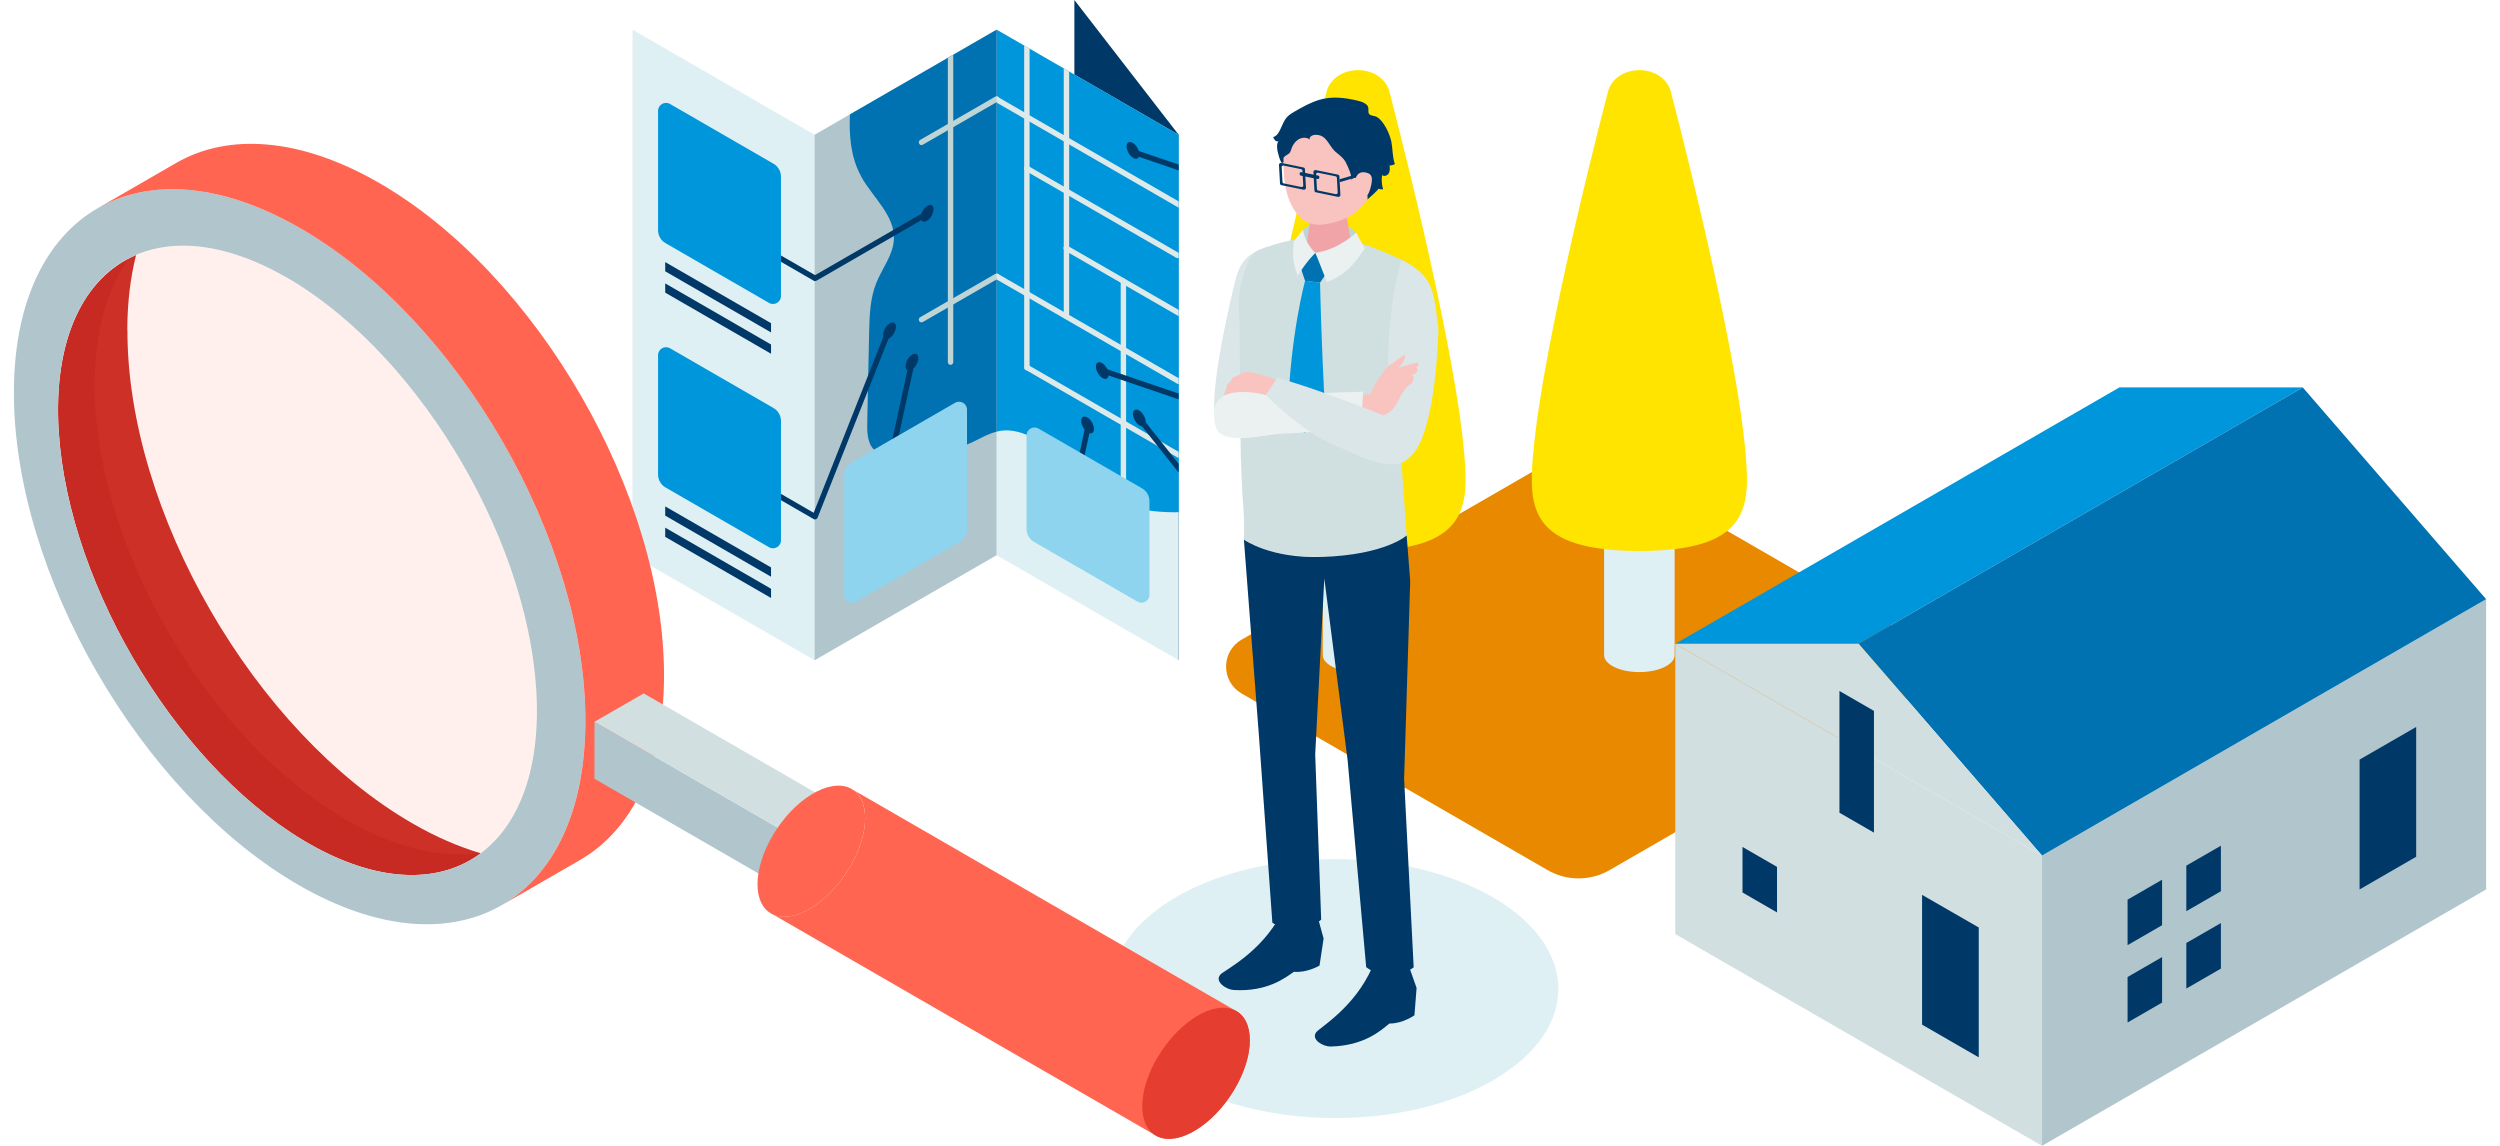
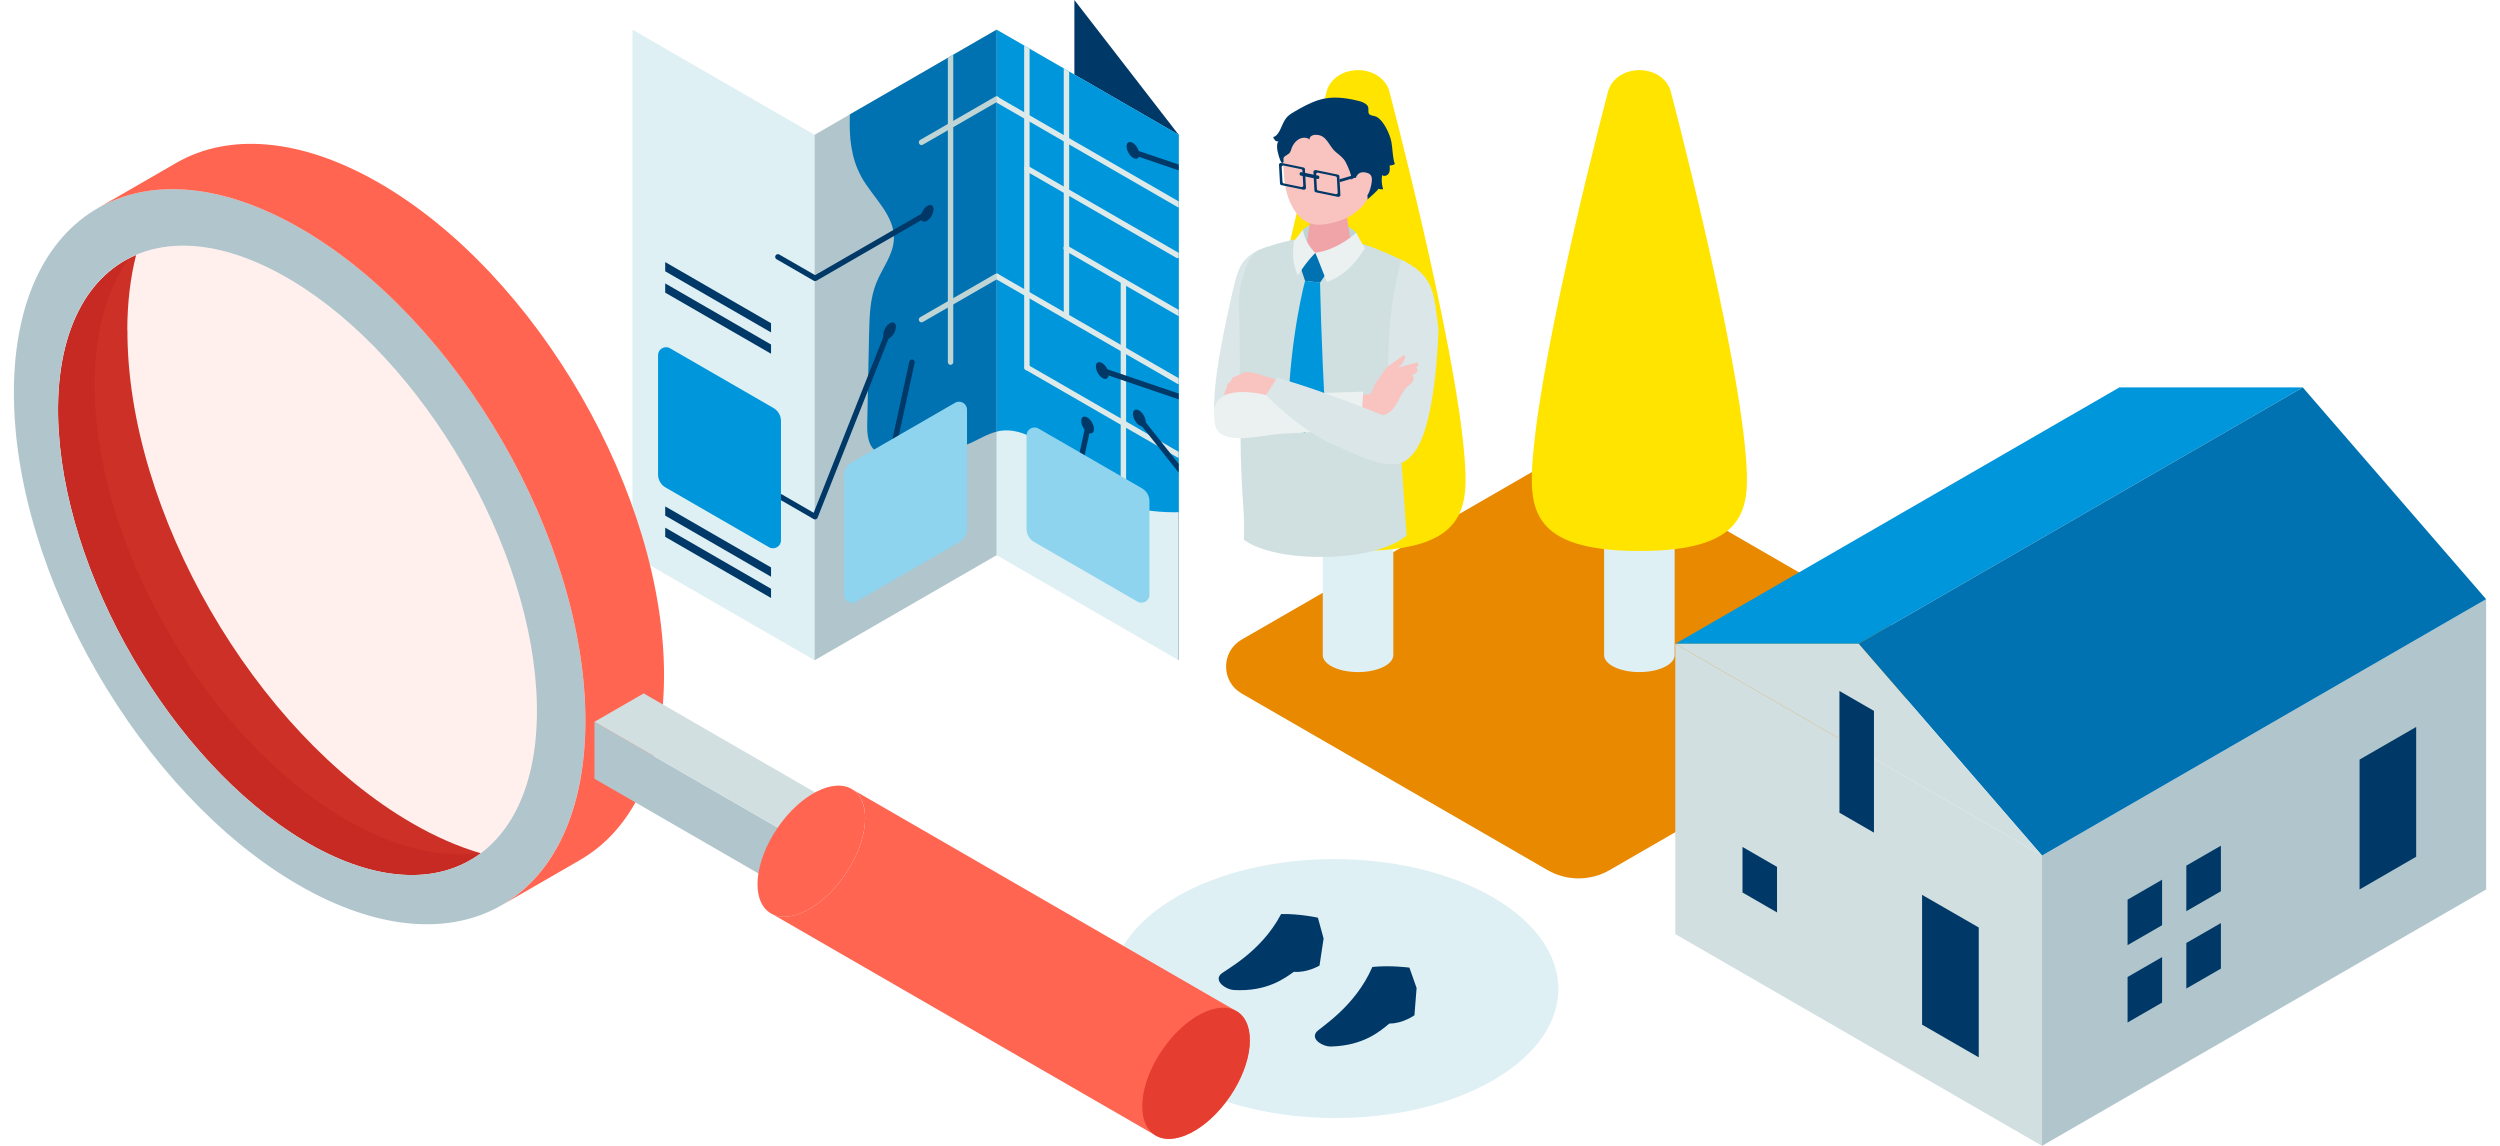
<svg xmlns="http://www.w3.org/2000/svg" id="_レイヤー_1" viewBox="0 0 360 165">
  <defs>
    <style>.cls-1,.cls-2,.cls-3,.cls-4,.cls-5{fill:none;}.cls-6{opacity:.1;}.cls-6,.cls-7{fill:#ff6551;}.cls-2{clip-path:url(#clippath-3);}.cls-3{clip-path:url(#clippath-2);}.cls-4{clip-path:url(#clippath-1);}.cls-8{fill:#f9c3c0;}.cls-9{fill:#facdcb;}.cls-10{fill:#004595;}.cls-11{fill:#003968;}.cls-12{fill:#0096dc;}.cls-13{fill:#0072b2;}.cls-14{fill:#ebf1f1;}.cls-15{fill:#e88900;}.cls-16{fill:#ffe400;}.cls-17{fill:#e53d30;}.cls-18{fill:#f0a4a8;}.cls-19{fill:#9e7f64;}.cls-20{fill:#8ed4ef;}.cls-21{fill:#b0bec3;}.cls-22{fill:#b0c5cc;}.cls-23{fill:#bfd4d5;}.cls-24{fill:#d0e0e1;}.cls-25{fill:#d1dfe0;}.cls-26{fill:#c62a22;}.cls-27{fill:#dff0f4;}.cls-28{fill:#dae6e7;}.cls-29{fill:#dee9e9;}.cls-30{fill:#40646f;}.cls-31{fill:#362b00;}.cls-5{clip-path:url(#clippath);}</style>
    <clipPath id="clippath">
      <rect class="cls-1" width="360" height="165" />
    </clipPath>
    <clipPath id="clippath-1">
      <polygon id="SVGID" class="cls-1" points="169.73 19.41 143.51 4.27 143.51 79.95 169.73 95.08 169.73 19.41" />
    </clipPath>
    <clipPath id="clippath-2">
      <polygon id="SVGID-2" class="cls-1" points="117.3 19.41 143.51 4.27 143.51 79.95 117.3 95.08 117.3 19.41" />
    </clipPath>
    <clipPath id="clippath-3">
      <circle class="cls-1" cx="137.18" cy="-155.25" r="35" />
    </clipPath>
  </defs>
  <g class="cls-5">
    <path class="cls-27" d="m214.9,129.16c12.62,7.28,12.68,19.09.15,26.38-12.53,7.28-32.92,7.28-45.54,0-12.62-7.28-12.68-19.09-.14-26.37s32.92-7.29,45.53,0Z" />
    <path class="cls-15" d="m231.79,125.29l44.05-25.43c2.98-1.72,2.98-6.03,0-7.75l-44.05-25.43c-2.77-1.6-6.18-1.6-8.95,0l-44.05,25.43c-2.98,1.72-2.98,6.03,0,7.75l44.05,25.43c2.77,1.6,6.18,1.6,8.95,0Z" />
    <path class="cls-19" d="m200.64,75.55c0,1.35-2.27,2.45-5.08,2.45s-5.08-1.1-5.08-2.45,2.27-2.45,5.08-2.45,5.08,1.1,5.08,2.45Z" />
    <path class="cls-27" d="m190.48,94.33v-18.78c0,1.35,2.27,2.45,5.08,2.45s5.08-1.1,5.08-2.45v18.78c0,1.35-2.27,2.45-5.08,2.45s-5.08-1.1-5.08-2.45Z" />
    <path class="cls-16" d="m180.23,65.69c1.36-16.8,10.87-52.74,10.87-52.74,1.36-3.8,7.55-3.8,8.91,0,0,0,9.51,35.94,10.87,52.74.61,7.52.32,13.65-15.33,13.65s-15.94-6.13-15.33-13.65Z" />
    <path class="cls-19" d="m241.15,75.55c0,1.35-2.27,2.45-5.08,2.45s-5.08-1.1-5.08-2.45,2.27-2.45,5.08-2.45,5.08,1.1,5.08,2.45Z" />
    <path class="cls-27" d="m230.99,94.33v-18.78c0,1.35,2.27,2.45,5.08,2.45s5.08-1.1,5.08-2.45v18.78c0,1.35-2.27,2.45-5.08,2.45s-5.08-1.1-5.08-2.45Z" />
    <path class="cls-16" d="m220.75,65.69c1.36-16.8,10.87-52.74,10.87-52.74,1.36-3.8,7.55-3.8,8.91,0,0,0,9.51,35.94,10.87,52.74.61,7.52.32,13.65-15.33,13.65s-15.94-6.13-15.33-13.65Z" />
    <polygon class="cls-25" points="294.05 123.2 241.24 92.71 241.24 134.51 294.05 165 294.05 123.2" />
    <polygon class="cls-22" points="294.05 123.2 358 86.28 358 128.08 294.05 165 294.05 123.2" />
    <polygon class="cls-12" points="331.6 55.79 305.19 55.79 241.24 92.71 267.65 92.71 331.6 55.79" />
    <polygon class="cls-13" points="267.65 92.71 294.05 123.2 358 86.28 331.6 55.79 267.65 92.71" />
    <polygon class="cls-25" points="241.24 92.71 294.05 123.2 267.65 92.71 241.24 92.71" />
    <polygon class="cls-11" points="284.94 133.56 276.78 128.86 276.78 147.55 284.94 152.26 284.94 133.56" />
    <polygon class="cls-11" points="339.78 109.38 347.93 104.68 347.93 123.37 339.78 128.08 339.78 109.38" />
    <polygon class="cls-11" points="269.85 102.37 264.88 99.5 264.88 117.03 269.85 119.9 269.85 102.37" />
    <polygon class="cls-11" points="255.89 124.83 250.92 121.96 250.92 128.52 255.89 131.39 255.89 124.83" />
    <polygon class="cls-11" points="314.83 124.65 319.81 121.78 319.81 128.34 314.83 131.21 314.83 124.65" />
    <polygon class="cls-11" points="306.37 129.55 311.34 126.68 311.34 133.23 306.37 136.1 306.37 129.55" />
    <polygon class="cls-11" points="314.83 135.79 319.81 132.92 319.81 139.48 314.83 142.35 314.83 135.79" />
    <polygon class="cls-11" points="306.37 140.69 311.34 137.82 311.34 144.37 306.37 147.24 306.37 140.69" />
    <polygon class="cls-11" points="169.73 19.41 154.71 0 154.71 75.67 169.73 95.08 169.73 19.41" />
    <polygon class="cls-27" points="117.3 19.41 91.08 4.27 91.08 79.95 117.3 95.08 117.3 19.41" />
    <polygon class="cls-27" points="169.73 19.41 143.51 4.27 143.51 79.95 169.73 95.08 169.73 19.41" />
    <polygon class="cls-22" points="117.3 19.41 143.51 4.27 143.51 79.95 117.3 95.08 117.3 19.41" />
    <path class="cls-12" d="m143.76,62.09c2.54-.51,5.12.77,7.1,2.45,1.97,1.68,3.57,3.77,5.61,5.37,3.71,2.93,8.47,3.94,13.27,3.85V19.41l-26.21-15.13v57.88c.08-.02.16-.04.24-.06Z" />
    <path class="cls-13" d="m124,25.41c1.68,3.04,4.88,5.59,4.72,9.06-.11,2.26-1.67,4.14-2.52,6.24-.93,2.3-.99,4.84-1.05,7.31-.09,4.33-.18,8.66-.27,12.99-.03,1.5.09,3.29,1.39,4.04.64.37,1.42.38,2.17.38,3.84,0,7.81-.05,11.31-1.63,1.25-.56,2.44-1.32,3.77-1.64V4.27l-21.13,12.2c-.14,3.13.13,6.24,1.62,8.93Z" />
-     <path class="cls-11" d="m131.4,51.04c-.51.27-.95.99-.99,1.6-.04.61.33.88.84.61.51-.27.95-.99.99-1.6.04-.61-.33-.88-.84-.61Z" />
+     <path class="cls-11" d="m131.4,51.04Z" />
    <path class="cls-11" d="m128.17,46.53c-.51.27-.95.99-.99,1.6-.04.61.33.88.84.61.51-.27.95-.99.99-1.6.04-.61-.33-.88-.84-.61Z" />
    <path class="cls-11" d="m133.59,29.61c-.51.27-.95.99-.99,1.6-.04.61.33.88.84.61.51-.27.95-.99.99-1.6.04-.61-.33-.88-.84-.61Z" />
    <path class="cls-11" d="m163.07,20.55c.51.27.95.99.99,1.6.04.61-.33.88-.84.61-.51-.27-.95-.99-.99-1.6-.04-.61.33-.88.84-.61Z" />
    <path class="cls-11" d="m163.99,59.08c.51.27.95.99.99,1.6.04.61-.33.88-.84.61-.51-.27-.95-.99-.99-1.6-.04-.61.33-.88.84-.61Z" />
    <path class="cls-11" d="m156.54,60.09c.51.27.95.99.99,1.6.04.61-.33.88-.84.61-.51-.27-.95-.99-.99-1.6-.04-.61.33-.88.84-.61Z" />
    <path class="cls-11" d="m158.65,52.25c.51.27.95.99.99,1.6.04.61-.33.88-.84.61-.51-.27-.95-.99-.99-1.6-.04-.61.33-.88.84-.61Z" />
    <path class="cls-11" d="m117.37,40.47c-.07,0-.14-.02-.2-.05l-5.35-3.09c-.19-.11-.25-.35-.14-.54.11-.19.35-.25.54-.14l5.15,2.97,15.37-8.87c.19-.11.43-.04.54.14.11.19.04.43-.14.54l-15.56,8.99c-.06.03-.13.05-.2.05Z" />
    <path class="cls-11" d="m117.37,74.8c-.07,0-.14-.02-.2-.05l-5.35-3.09c-.19-.11-.25-.35-.14-.54s.35-.25.54-.14l4.95,2.86,10.48-26.45c.08-.2.31-.3.51-.22.2.08.3.31.22.51l-10.65,26.87c-.04.11-.13.19-.24.23-.04.01-.09.02-.13.02Z" />
    <polygon class="cls-11" points="111.03 46.54 95.79 37.74 95.79 39.07 111.03 47.87 111.03 46.54" />
    <polygon class="cls-11" points="111.03 49.61 95.79 40.81 95.79 42.14 111.03 50.94 111.03 49.61" />
-     <path class="cls-12" d="m111.39,23.58l-14.91-8.61c-.76-.44-1.72.11-1.72.99v17.19c0,.77.41,1.48,1.07,1.86l14.91,8.61c.76.44,1.72-.11,1.72-.99v-17.19c0-.77-.41-1.48-1.07-1.86Z" />
    <path class="cls-11" d="m128.43,65.82s-.06,0-.08,0c-.21-.05-.35-.26-.3-.47l2.89-13.28c.05-.21.25-.35.47-.3.21.05.35.26.3.47l-2.89,13.28c-.04.18-.2.31-.38.31Z" />
    <path class="cls-20" d="m122.62,66.61l14.91-8.61c.76-.44,1.72.11,1.72.99v17.19c0,.77-.41,1.48-1.07,1.86l-14.91,8.61c-.76.44-1.72-.11-1.72-.99v-17.19c0-.77.41-1.48,1.07-1.86Z" />
    <path class="cls-23" d="m132.7,46.42c-.14,0-.27-.07-.34-.2-.11-.19-.04-.43.14-.54l10.82-6.24c.19-.11.43-.04.54.14.11.19.04.43-.14.54l-10.82,6.24c-.06.04-.13.05-.2.05Z" />
    <path class="cls-23" d="m132.7,20.89c-.14,0-.27-.07-.34-.2-.11-.19-.04-.43.14-.54l10.82-6.24c.19-.11.43-.04.54.14.11.19.04.43-.14.54l-10.82,6.24c-.06.04-.13.05-.2.05Z" />
    <g class="cls-4">
      <path class="cls-29" d="m147.87,53.33c-.22,0-.39-.18-.39-.39V2.07c0-.22.18-.39.39-.39s.39.18.39.39v50.87c0,.22-.18.39-.39.39Z" />
      <path class="cls-29" d="m153.57,45.96c-.22,0-.39-.18-.39-.39V8.45c0-.22.18-.39.39-.39s.39.18.39.39v37.12c0,.22-.18.39-.39.39Z" />
      <path class="cls-29" d="m161.77,74.16c-.22,0-.39-.18-.39-.39v-33.28c0-.22.18-.39.39-.39s.39.18.39.39v33.28c0,.22-.18.39-.39.39Z" />
      <path class="cls-29" d="m169.58,37.17c-.07,0-.13-.02-.2-.05l-21.71-12.53c-.19-.11-.25-.35-.14-.54.11-.19.35-.25.54-.14l21.71,12.53c.19.11.25.35.14.54-.07.13-.2.2-.34.2Z" />
      <path class="cls-29" d="m174.03,32.33c-.07,0-.13-.02-.2-.05l-30.62-17.68c-.19-.11-.25-.35-.14-.54.11-.19.35-.25.54-.14l30.62,17.68c.19.11.25.35.14.54-.07.13-.2.2-.34.2Z" />
      <path class="cls-29" d="m179.74,51.25c-.07,0-.13-.02-.2-.05l-26.21-15.13c-.19-.11-.25-.35-.14-.54.11-.19.35-.25.54-.14l26.21,15.13c.19.11.25.35.14.54-.07.13-.2.2-.34.2Z" />
      <path class="cls-29" d="m169.73,55.31c-.07,0-.13-.02-.2-.05l-26.21-15.13c-.19-.11-.25-.35-.14-.54.11-.19.35-.25.54-.14l26.21,15.13c.19.11.25.35.14.54-.07.13-.2.2-.34.2Z" />
      <path class="cls-29" d="m169.73,65.91c-.07,0-.13-.02-.2-.05l-21.8-12.58c-.19-.11-.25-.35-.14-.54.11-.19.35-.25.54-.14l21.8,12.58c.19.11.25.35.14.54-.07.13-.2.2-.34.2Z" />
      <path class="cls-11" d="m172.85,71.5s.05-.03.07-.05c.17-.13.2-.38.06-.55l-8.44-10.65c-.13-.17-.38-.2-.55-.06-.17.13-.2.38-.06.55l8.44,10.65c.12.15.32.19.48.11Z" />
      <path class="cls-11" d="m172.25,58.04s.03-.05.04-.08c.07-.21-.04-.43-.25-.5l-12.86-4.38c-.21-.07-.43.04-.5.25-.07.21.04.43.25.5l12.86,4.38c.18.06.37-.01.46-.17Z" />
      <path class="cls-11" d="m176.55,26.53s.03-.05.04-.08c.07-.21-.04-.43-.25-.5l-12.86-4.38c-.21-.07-.43.04-.5.25-.07.21.04.43.25.5l12.86,4.38c.18.06.37-.01.46-.17Z" />
    </g>
    <g class="cls-3">
      <path class="cls-23" d="m136.88,52.54c-.22,0-.39-.18-.39-.39V6.87c0-.22.18-.39.39-.39s.39.18.39.39v45.28c0,.22-.18.39-.39.39Z" />
    </g>
    <path class="cls-12" d="m111.39,58.76l-14.91-8.61c-.76-.44-1.72.11-1.72.99v17.19c0,.77.41,1.48,1.07,1.86l14.91,8.61c.76.44,1.72-.11,1.72-.99v-17.19c0-.77-.41-1.48-1.07-1.86Z" />
    <polygon class="cls-11" points="111.03 81.71 95.79 72.92 95.79 74.25 111.03 83.05 111.03 81.71" />
    <polygon class="cls-11" points="111.03 84.78 95.79 75.98 95.79 77.31 111.03 86.11 111.03 84.78" />
    <path class="cls-11" d="m153.8,75.04s-.06,0-.08,0c-.21-.05-.35-.26-.3-.47l2.89-13.28c.05-.21.25-.35.47-.3.21.05.35.26.3.47l-2.89,13.28c-.04.18-.2.31-.38.31Z" />
    <path class="cls-20" d="m164.45,70.32l-14.91-8.61c-.76-.44-1.72.11-1.72.99v13.47c0,.77.41,1.48,1.07,1.86l14.91,8.61c.76.44,1.72-.11,1.72-.99v-13.47c0-.77-.41-1.48-1.07-1.86Z" />
    <path class="cls-26" d="m18.33,47.51c.01-3.97.45-7.57,1.27-10.79-7.55,3.22-11.97,12.18-11.14,25.38,1.43,22.82,17.98,49.64,36.97,59.91,9.63,5.21,18.04,5.15,23.8.86-3.17-.93-6.47-2.35-9.87-4.32-22.72-13.12-41.09-44.92-41.01-71.04Z" />
    <ellipse class="cls-6" cx="49.98" cy="76.27" rx="29.68" ry="51.25" transform="translate(-31.56 35.44) rotate(-30.16)" />
    <path class="cls-22" d="m2,56.41c-.07,26.11,18.29,57.92,41.01,71.04,22.73,13.12,41.21,2.59,41.28-23.53.07-26.11-18.29-57.92-41.01-71.04C20.56,19.77,2.07,30.3,2,56.41Zm38.25-17.03c18.99,10.27,35.54,37.1,36.97,59.91,1.43,22.82-12.81,32.98-31.8,22.71-18.99-10.27-35.54-37.1-36.97-59.91-1.43-22.82,12.81-32.98,31.8-22.71Z" />
    <path class="cls-7" d="m83.58,123.81l-11.32,6.53c7.41-4.28,12-13.42,12.04-26.41.07-26.11-18.29-57.92-41.01-71.04-11.39-6.58-21.71-7.21-29.19-2.92l11.33-6.54c7.47-4.28,17.79-3.65,29.18,2.92,22.73,13.12,41.09,44.92,41.01,71.04-.04,12.99-4.63,22.13-12.04,26.41Z" />
    <polygon class="cls-22" points="121.08 124.43 85.6 103.94 85.6 112.14 113.98 128.53 121.08 124.43" />
    <polygon class="cls-25" points="85.6 103.94 121.08 124.43 121.08 116.24 92.69 99.85 85.6 103.94" />
    <polygon class="cls-21" points="121.08 124.43 113.98 128.53 113.98 120.33 121.08 116.24 121.08 124.43" />
    <path class="cls-7" d="m122.84,113.74c2.7,1.84,2.2,7.28-1.12,12.16-3.32,4.88-8.2,7.35-10.9,5.51-2.7-1.84-2.2-7.28,1.12-12.16,3.32-4.88,8.2-7.35,10.9-5.51Z" />
    <path class="cls-7" d="m166.22,163.39l-55.4-31.99c2.7,1.84,7.58-.63,10.9-5.51,3.32-4.88,3.82-10.32,1.12-12.16l55.4,31.99c2.7,1.84,2.2,7.28-1.12,12.16-3.32,4.88-8.2,7.35-10.9,5.51Z" />
    <path class="cls-17" d="m178.24,145.72c2.7,1.84,2.2,7.28-1.12,12.16-3.32,4.88-8.2,7.35-10.9,5.51-2.7-1.84-2.2-7.28,1.12-12.16,3.32-4.88,8.2-7.35,10.9-5.51Z" />
    <path class="cls-28" d="m175.22,60.99s-1.64-1.7,1.88-17.23c1.21-5.34,1.29-6.78,5.44-8.24,3.59,4.3-2.63,25.86-2.63,25.86l-4.7-.39Z" />
    <path class="cls-24" d="m202.56,77.11l-.83-11.67,2.55-23.11c.33-1.99-.46-4.02-2.64-5-4.99-2.26-10.84-5.07-20.28-1.36-1.29.51-1.78,2.07-2.22,3.38-.53,1.57-.8,3.26-.74,4.93,0,0,.1,2.86.1,2.86.05,5.46.09,10.92.14,16.38.03,3.46.2,6.88.45,10.33.11,1.52.03,3.86.03,3.86,0,0,2.84,2.53,11.26,2.49,9.17-.05,12.18-3.09,12.18-3.09Z" />
    <path class="cls-11" d="m202.96,139.35l1.03,2.92-.31,3.93s-1.69,1.21-3.61,1.19c-1.2.97-3.59,3.2-8.46,3.31-1.05.02-2.86-.97-2.08-2.05.48-.66,5.56-3.56,8.09-9.41,2.73-.27,5.33.1,5.33.1Z" />
    <path class="cls-11" d="m189.78,132.16l.82,2.99-.59,3.89s-1.77,1.07-3.69.9c-1.26.87-3.82,2.91-8.68,2.62-1.05-.06-2.78-1.2-1.92-2.21.53-.62,5.81-3.1,8.76-8.73,2.74-.05,5.3.53,5.3.53Z" />
    <path class="cls-23" d="m187.63,33.07c1.14-1.22,5.58-1.78,7.67.43.15,1.08.37,1.78.37,1.78l-3.83,1.38-4.11-.58s-.2-2.17-.1-3.01Z" />
    <path class="cls-18" d="m191.4,29.36c1.65,0,2.53.93,2.53,1.73l.84,5.39c-.08.93-1.66,1.69-3.54,1.69s-3.34-.76-3.26-1.69l.81-5.63c.07-.82.98-1.49,2.63-1.49Z" />
    <path class="cls-8" d="m192.08,16.23c4.7.04,5.99,3.56,5.99,7.84,0,5.57-3.66,7.29-5.55,7.83-2.29.67-5.14,1.26-6.89-3.13-1.04-2.61-1-7.15-.43-8.91.5-1.53,2.17-3.67,6.87-3.64Z" />
    <polygon class="cls-13" points="187.23 38.36 189.41 36.4 191.08 39.24 190.08 40.71 187.93 40.44 187.23 38.36" />
    <path class="cls-12" d="m187.93,40.44l2.16.26s.17,9.17.75,18.71c.05.87-3.03,2.93-3.03,2.93,0,0-2.36-2.24-2.33-3.1.29-10.84,2.45-18.81,2.45-18.81Z" />
    <path class="cls-11" d="m188.6,20.1c-.12-.37.35-.66.74-.68,1.73-.1,1.92,1.53,2.99,2.45.54.46,1.15.88,1.46,1.51.38.76.8,1.66.85,2.57.58-1.61,2.78,2.38,2.21,2.83.16-.13,1.78-1.55,1.63-1.61.22.09.46.11.69.08-.21-.66-.26-1.36-.14-2.04.28.26.77.07.96-.26.18-.33.15-.74.11-1.12.26,0,.53-.07.76-.2-.36-1.02-.3-2.14-.5-3.2-.22-1.12-1.09-3.02-2.1-3.59-.33-.19-.88-.14-1.11-.43-.24-.29.06-.88-.28-1.25-.34-.37-.83-.53-1.32-.65-1.87-.45-3.78-.7-5.65-.11-1.23.39-2.38,1.02-3.49,1.67-.33.19-.66.39-.94.65-.69.64-.88,1.62-1.37,2.39-.18.29-.44.55-.77.64.07.16.15.33.28.46.13.12.32.2.49.13-.28.32-.22,1.07-.13,1.45.1.49.27,1.04.48,1.5.05.12.2.22.31.15.08-.06.09-.18.08-.28-.02-.19-.05-.41.07-.56.04-.05.1-.09.16-.13.17-.11.33-.22.5-.33.31-.2.35-.69.51-1.01.18-.36.41-.7.73-.94.52-.41,1.32-.51,1.82-.07Z" />
-     <path class="cls-11" d="m202.2,111.9l.87-28.23-.51-6.56s-3.05,2.79-12.18,3.09c-7.51.25-11.26-2.49-11.26-2.49l2.16,28.17,1.94,26.99s1.08.85,3.31.8c2.53-.06,3.72-1.24,3.72-1.24l-.86-23.79,1.31-25.34,3.35,26.11,2.68,29.85s1.29,1.14,3.38,1.14c2.12,0,3.46-1.1,3.46-1.1l-1.39-27.41Z" />
    <path class="cls-14" d="m189.41,36.4s.89,2.2,1.67,4.22c2.17-.89,3.66-2.03,5.46-4.87-.52-.83-1.24-2.25-1.24-2.25,0,0-2.53,2.46-5.89,2.9Z" />
    <path class="cls-10" d="m202.65,57.09s-.75-3.29-1.97-8.19c.74,7.04,1.04,8.15,1.72,10.52l.26-2.33Z" />
    <path class="cls-14" d="m189.41,36.4s-1.45-1.21-1.78-3.33c0,0-.83,1.09-1.3,1.66-.35,2.45.04,3.65.56,4.96,1.16-1.94,2.52-3.29,2.52-3.29" />
    <path class="cls-28" d="m198.72,63.25l1.24-8.31c-.5-9.93,1.84-17.53,1.84-17.53,4.8,2.28,4.69,4.89,5.34,10,0,0-.28,14.98-4,18.3-3.25,3.34-4.42-2.45-4.42-2.45Z" />
    <path class="cls-8" d="m199.08,53.75c.15-.24.3-.48.49-.69.22-.24.49-.44.76-.63.55-.4,1.1-.8,1.66-1.2.06-.04.13-.09.21-.08.17.02.17.26.12.42-.18.54-.54,1.03-1,1.37.93-.25,1.86-.51,2.79-.76.22.22.08.66-.22.73.26.1.28.49.11.71-.17.22-.46.3-.72.38.33.15.35.63.16.93-.19.3-.51.49-.78.73-1.21,1.1-1.36,3.1-2.93,3.91-1.02.53-2.2-.05-3.28.04-.16.01-.58.2-.72.14-.24-.1-.18-.56-.18-.8-.01-.71.07-1.42.14-2.13.51.01,1.03,0,1.54-.05.05,0,.1,0,.13-.03.04-.03.07-.08.09-.13.23-.51.31-.94.64-1.42.32-.48.68-.94.98-1.43Z" />
    <path class="cls-8" d="m178.63,53.86c-.1.05-.2.11-.29.16-.17.1-.29.15-.47.21-.16.05-.31.07-.41.21-.06.08-.08.19-.12.28-.16.33-.62.49-.67.86-.01.1,0,.2-.02.29-.02.11-.1.21-.16.31-.09.16-.27.66-.13.83.11.13.62-.03.81-.06.65-.09,1.3-.17,1.96-.21,1.28-.07,2.6.04,3.78.57.18.07,1.01-2.27,1.06-2.55,0-.04-2.43-.81-2.66-.87-.45-.13-.91-.24-1.37-.3-.5-.07-.87.04-1.31.27Z" />
    <path class="cls-14" d="m195.97,61.65l.33-5.25-14.07.47s-7.37-1.97-7.41,2.6c-.01,1.43.2,2.46.93,2.97,1.99,1.41,6.74.11,8.68.02,5.61-.25,11.54-.81,11.54-.81Z" />
    <path class="cls-28" d="m182.28,56.89l1.68-2.52s4.49,1.4,5.88,1.91c3.38,1.24,6.25,2.24,9.57,3.63,1.72.72,3.88,1.35,3.7,4.29-.34,5.35-7.81,1.17-10.28.21-5.23-2.03-10.55-7.52-10.55-7.52Z" />
    <polygon class="cls-11" points="192.89 25.81 195.76 24.98 195.78 25.4 192.92 26.23 192.89 25.81" />
    <path class="cls-11" d="m195.76,24.98l1.86.71c.15-.03.26.04.27.15h0c0,.12-.12.24-.27.27l-1.84-.72-.02-.42Z" />
    <path class="cls-11" d="m189.79,25.28l-2.38-.49c-.12-.03-.27.08-.26.18v.14c.01.09.08.16.19.18l2.38.49c.12.03.27-.08.26-.18v-.14c-.01-.09-.08-.16-.19-.18Z" />
    <path class="cls-11" d="m192.63,25.14l-3.15-.65c-.16-.03-.35.1-.35.24l.15,2.73c0,.12.1.22.24.24l3.15.65c.16.03.35-.1.35-.24l-.15-2.73c0-.12-.1-.22-.24-.24Zm-.12.45l.12,2.18c0,.11-.15.22-.28.19l-2.52-.52c-.11-.02-.18-.1-.19-.2l-.12-2.18c0-.11.15-.22.28-.19l2.52.52c.11.02.18.1.19.2Z" />
    <path class="cls-11" d="m187.67,24.11l-3.15-.65c-.16-.03-.35.1-.35.24l.15,2.73c0,.12.1.22.24.24l3.15.65c.16.03.35-.1.35-.24l-.15-2.73c0-.12-.1-.22-.24-.24Zm-.12.45l.12,2.18c0,.11-.15.22-.28.19l-2.52-.52c-.11-.02-.18-.1-.19-.2l-.12-2.18c0-.11.15-.22.28-.19l2.52.52c.11.02.18.1.19.2Z" />
    <path class="cls-8" d="m195.1,26.2s.08-1.59,1.45-1.38c1.17.18,1.14.93.8,2.26-.34,1.33-1.15,1.96-1.97,1.92-.82-.04-.28-2.8-.28-2.8Z" />
  </g>
  <g class="cls-2">
    <path class="cls-9" d="m136.55,14.07c.12.13.22.33.34.62.69,1.72.87,3.15.54,4.97-.1.56-.21,1.14-.47,1.64-.46.86-1.34,1.43-2.28,1.71-.94.28-1.87.18-2.81.32-.62.09-1.01.58-1.56.88-.76.42-1.55.78-2.38,1.06-2.13.72-4.56,1.05-6.78.73-.81-.12-1.64-.37-2.25-.92s-.99-1.42-.77-2.21c.29-1.06,1.44-1.59,2.45-2.02,2.08-.88,3.91-1.96,5.76-3.25,1.62-1.12,2.87-2.95,3.88-4.63,1.79.06,3.58.32,5.34.7.51.11.77.17.98.4Z" />
-     <path class="cls-9" d="m126.91-19.18l3.06,32.49s-.32,3.28,2.55,3.3c3.24.03,4.03-2.55,4.03-2.55l.65-29.38-10.29-3.86Z" />
    <path class="cls-9" d="m153.34,25.72c.13.12.25.3.4.59.85,1.64,1.17,3.05,1.03,4.89-.04.57-.09,1.15-.31,1.68-.37.9-1.2,1.55-2.1,1.92-.91.37-1.84.36-2.77.6-.61.15-.95.67-1.46,1.03-.72.49-1.47.92-2.26,1.28-2.04.93-4.43,1.49-6.67,1.4-.82-.03-1.66-.21-2.33-.69-.67-.48-1.12-1.31-.98-2.12.19-1.08,1.28-1.73,2.24-2.25,1.98-1.08,3.7-2.34,5.41-3.8,1.5-1.28,2.57-3.21,3.41-4.99,1.79-.12,3.6-.04,5.38.17.52.06.78.09,1.01.3Z" />
    <path class="cls-9" d="m143.98-12.2l2.65,38.43s1.2,1.41,3.88,1.5c2.71.09,3.32-1.23,3.32-1.23l.47-35.2-10.32-3.51Z" />
    <path class="cls-30" d="m156.63-26.94l.71-47.13-.43-10.61s-4.66,4.35-18.19,4.42c-11.13.05-16.54-4.54-16.54-4.54l1.7,48.05,1.43,46.07s1.56,1.42,4.87,1.44c3.75.02,7.89-2.38,7.89-2.38l-.61-40.05,1.01-27.66,2.12,30.99,1.73,48.33s4.54,2.17,7.65,2.28c3.14.11,5.18-1.61,5.18-1.61l1.49-47.61Z" />
    <path class="cls-31" d="m137.95,16.33c.23.54.45,1.02.49,1.15.46,1.35.45,2.83.28,4.23-.16,1.35-1.67,2.57-2.82,3.22-1.69.96-3.66,1.34-5.54,1.72-1.26.25-2.11.89-3.32,1.26-1.1.34-2.33.56-3.47.76-2.7.47-5.66.15-7.91-1.53-.88-.66-1.67-1.61-1.66-2.72.01-2.42,5.09-3.5,6.88-4.3,1.55-.69,2.97-1.6,4.24-2.72.64-.57,1.22-1.19,1.83-1.8.64-.64,1.73-1.65,2.71-1.13.39.21.68.7,1.08.96.59.39,1.29.68,1.98.83,1.41.3,2.76-.25,3.91-1.03.36-.24.85-.09,1,.31.1.25.21.53.32.8Z" />
    <path class="cls-31" d="m155,29.19c.23.54.45,1.02.49,1.15.46,1.35.45,2.83.28,4.23-.16,1.35-1.67,2.57-2.82,3.22-1.69.96-3.66,1.34-5.54,1.72-1.26.25-2.11.89-3.32,1.26-1.1.34-2.33.56-3.48.76-2.7.47-5.66.15-7.91-1.53-.88-.66-1.67-1.61-1.66-2.72.01-2.42,5.09-3.5,6.88-4.3,1.55-.69,2.97-1.6,4.24-2.72.64-.57,1.22-1.19,1.83-1.8.64-.64,1.73-1.65,2.71-1.13.39.21.68.7,1.08.96.59.39,1.29.68,1.98.83,1.41.3,2.76-.25,3.91-1.03.36-.24.85-.09,1,.31.1.25.21.53.32.8Z" />
  </g>
</svg>